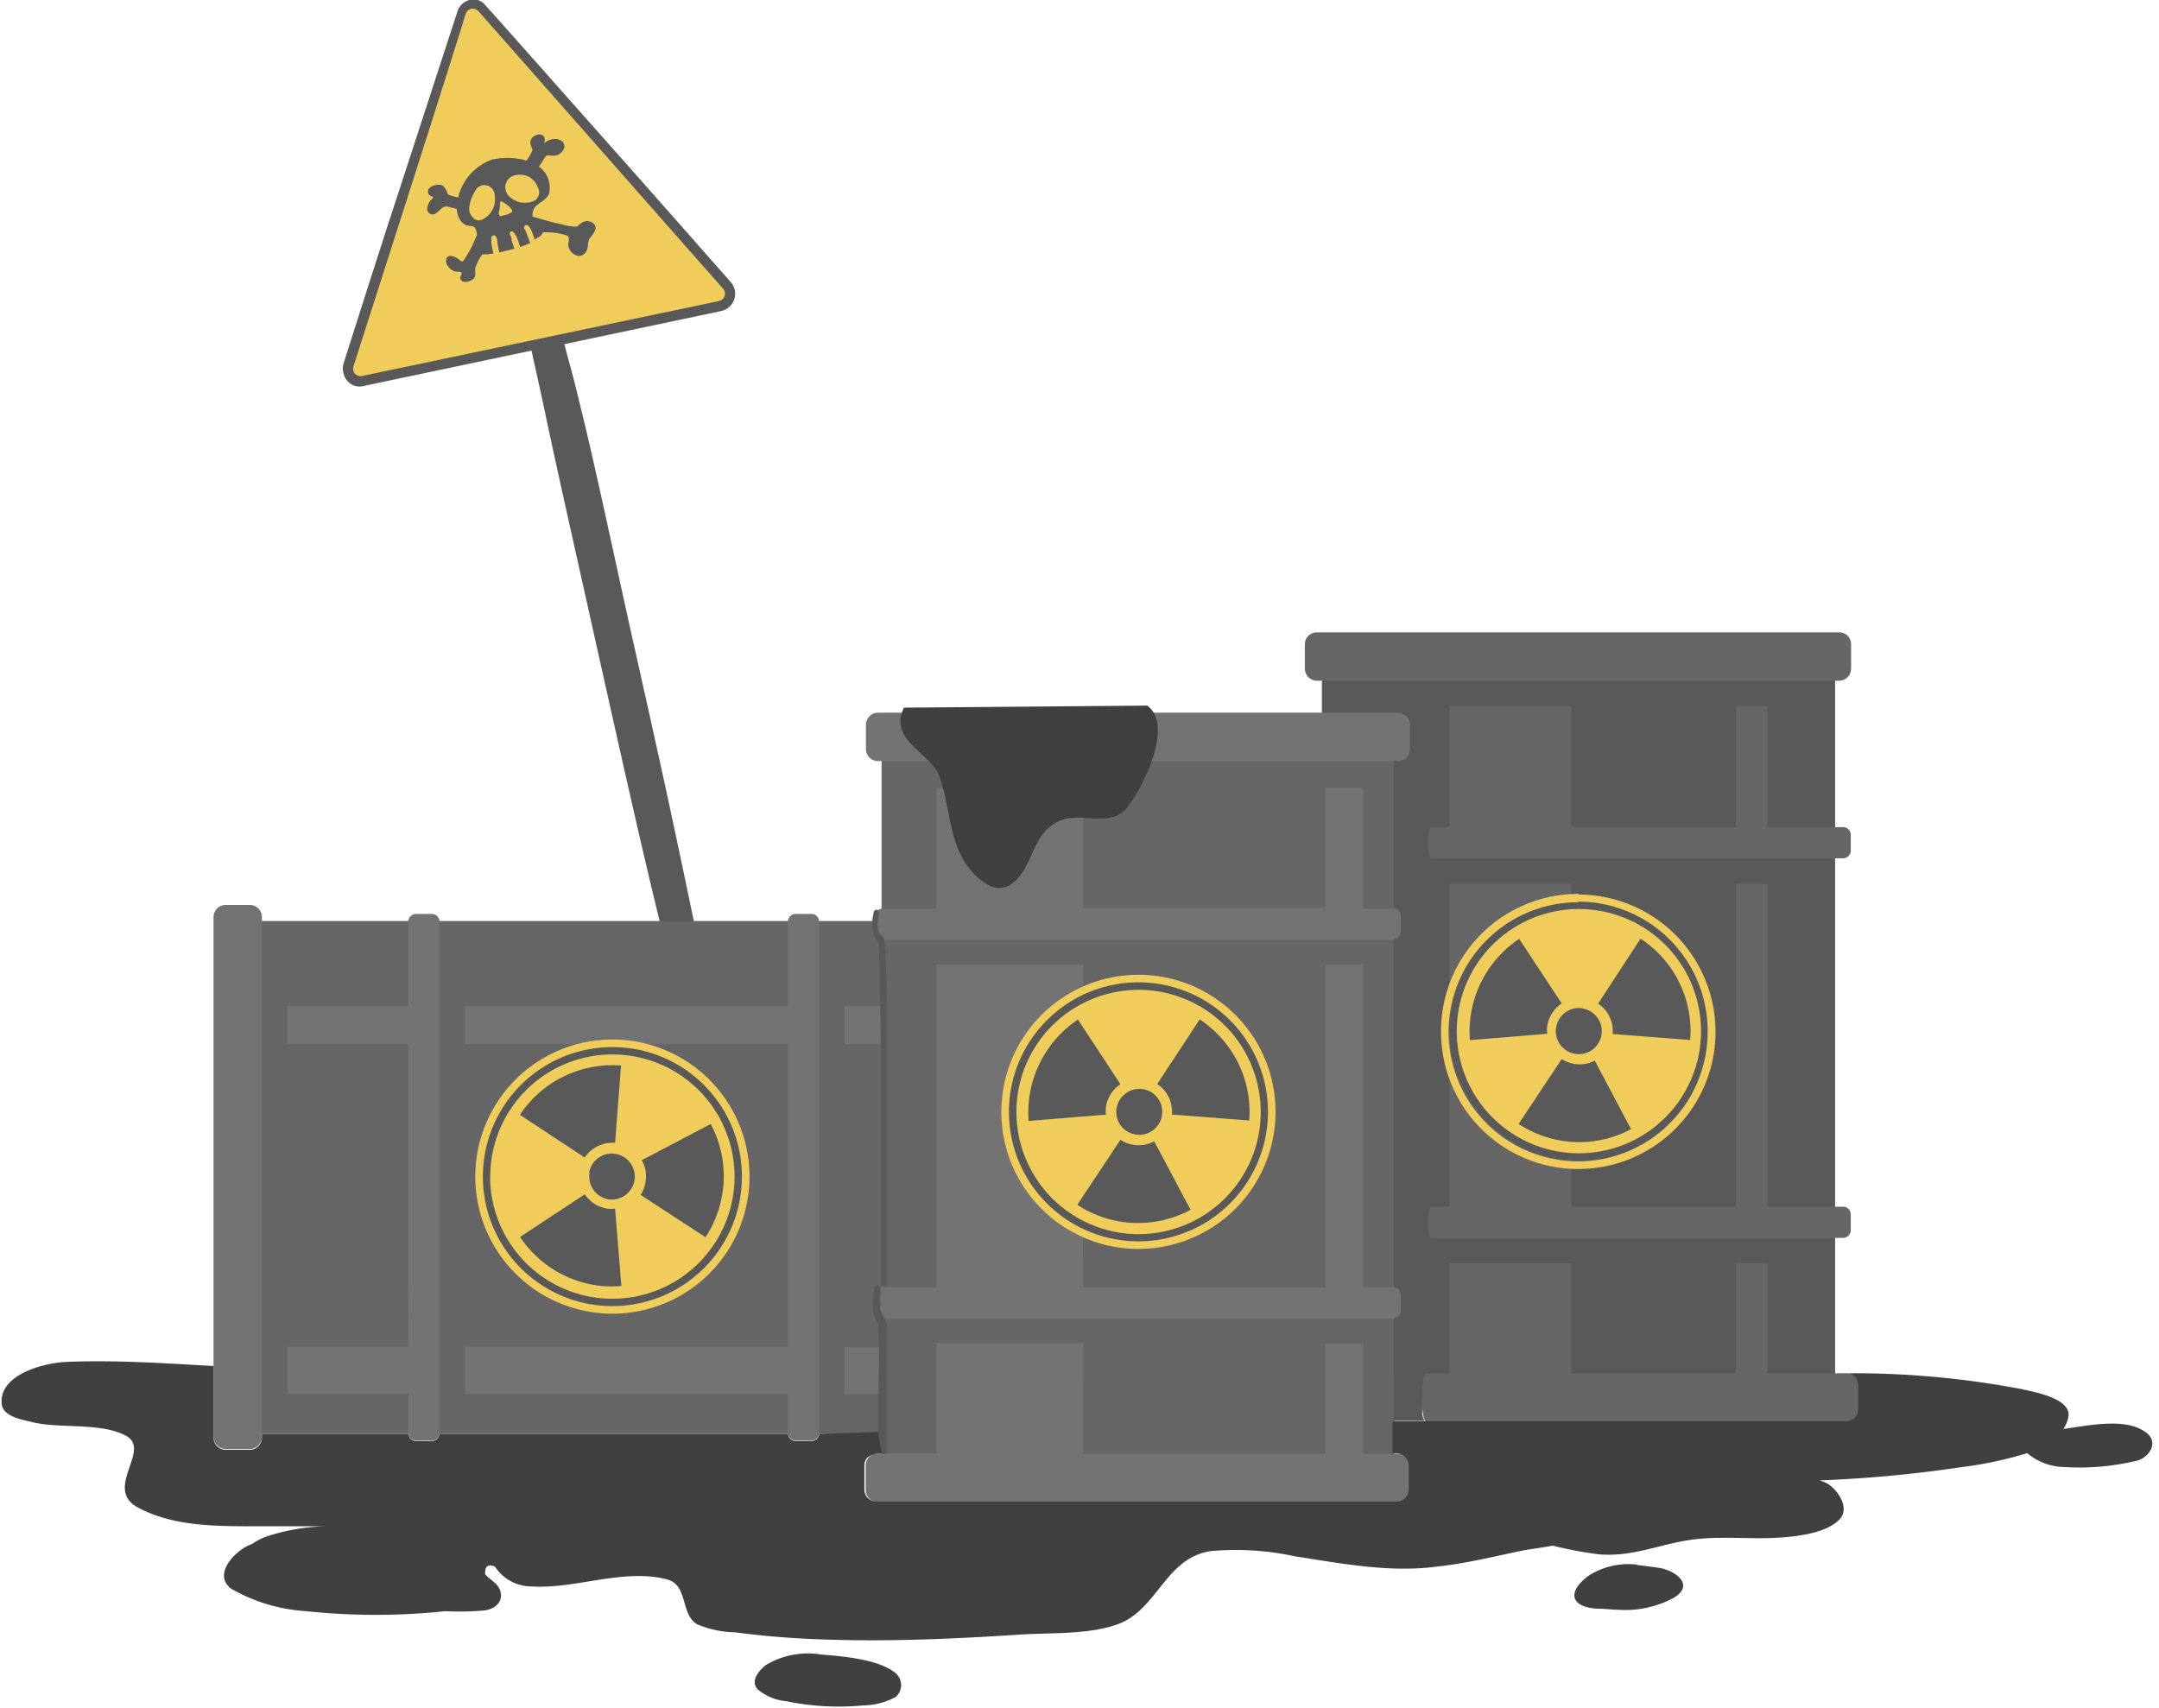
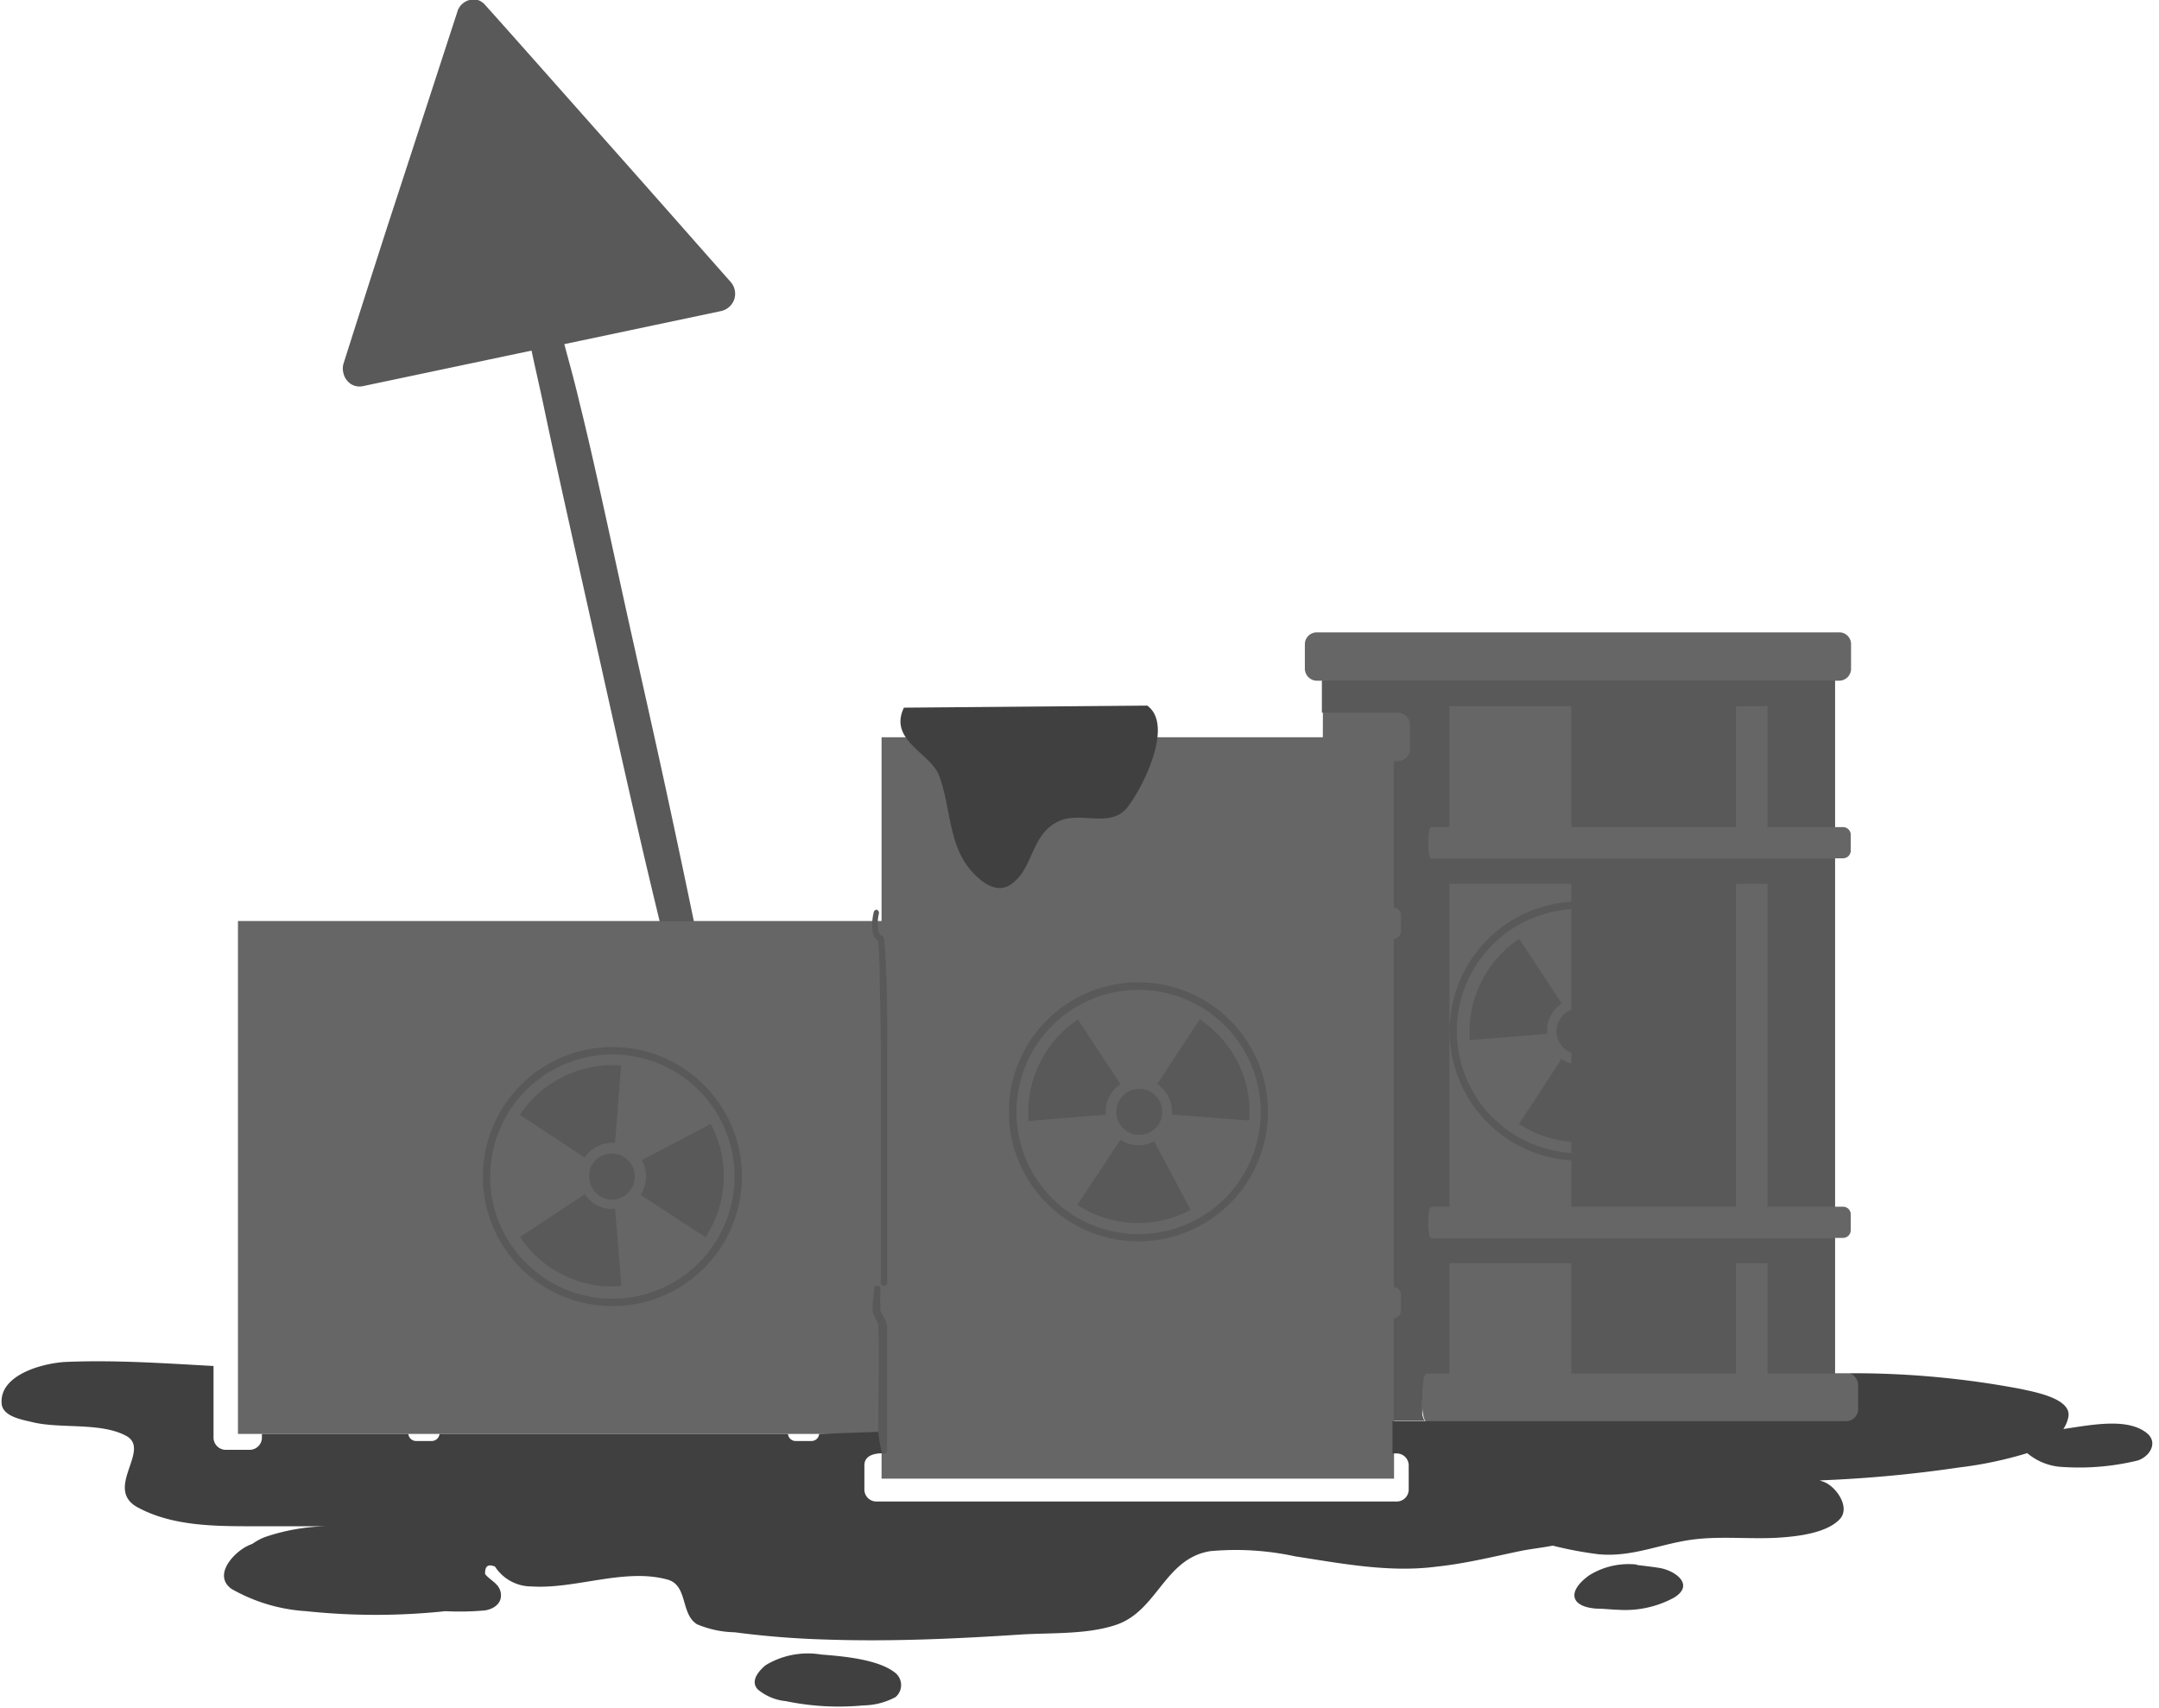
<svg xmlns="http://www.w3.org/2000/svg" data-name="Layer 1" height="108.4" preserveAspectRatio="xMidYMid meet" version="1.0" viewBox="-0.1 -0.0 137.0 108.4" width="137.0" zoomAndPan="magnify">
  <g fill-rule="evenodd">
    <g id="change1_1">
      <path d="M83.85,43.2h-.4a.77.77,0,0,1-.75-.77V40.9a.76.76,0,0,1,.75-.77h33.16a.75.75,0,0,1,.75.77v1.53a.76.76,0,0,1-.75.77h-.26v9.29h.51a.49.49,0,0,1,.48.49v1a.49.49,0,0,1-.48.49h-.51V76.58h.51a.49.49,0,0,1,.48.49v1a.49.49,0,0,1-.48.49h-.51v8.59h.8a.76.76,0,0,1,.76.77v1.53a.77.77,0,0,1-.76.77H90.43c-.19,0-.29-.67-.31-1.38H88.36v5H55.84V91H15V58.45H55.84V46.79h28Z" fill="#666" />
    </g>
    <g id="change2_1">
-       <path d="M68.64,92.26H84v-7h2.41v7h2.19a.76.76,0,0,1,.77.76v1.53a.76.76,0,0,1-.77.77h-33a.76.76,0,0,1-.77-.77V93a.76.76,0,0,1,.77-.76h3.72v-7h9.33ZM14.22,57.43a.77.77,0,0,0-.77.76v33a.78.78,0,0,0,.77.77h1.53a.78.78,0,0,0,.77-.77v-33a.77.77,0,0,0-.77-.76ZM49.9,63.85V58.49a.49.49,0,0,1,.49-.49h1a.49.49,0,0,1,.49.49V90.93a.49.49,0,0,1-.49.49h-1a.49.49,0,0,1-.49-.49V88.47H29.4v-3H49.9V66.26H29.4V63.85Zm-24.09,0V58.49A.49.49,0,0,1,26.3,58h1a.49.49,0,0,1,.49.49V90.93a.49.49,0,0,1-.49.49h-1a.49.49,0,0,1-.49-.49V88.47H18.14v-3h7.67V66.26H18.14V63.85Zm30,21.65v3H53.49v-3Zm12.8-3.8H84V61.21h2.41V81.7h1.9a.49.49,0,0,1,.49.49v1a.49.49,0,0,1-.49.5H55.88a.49.49,0,0,1-.49-.5v-1a.49.49,0,0,1,.49-.49h3.43V61.21h9.33ZM55.84,63.85v2.41H53.49V63.85Zm12.8-6.23H84V50h2.41v7.67h1.9a.49.49,0,0,1,.49.49v1a.49.49,0,0,1-.49.49H55.88a.49.49,0,0,1-.49-.49v-1a.49.49,0,0,1,.49-.49h3.43V50h9.33ZM89.39,46a.77.77,0,0,0-.77-.77h-33a.77.77,0,0,0-.77.77v1.53a.76.76,0,0,0,.77.77h33a.76.76,0,0,0,.77-.77Z" fill="#737373" />
-     </g>
+       </g>
    <g id="change3_1">
      <path d="M52,105a5.17,5.17,0,0,0-3.52.68c-.42.35-1,1-.49,1.54a3.28,3.28,0,0,0,1.78.74,16.53,16.53,0,0,0,4.91.27,4.47,4.47,0,0,0,2.05-.53,1,1,0,0,0-.05-1.56C55.6,105.3,53.4,105.11,52,105Zm3.89-14.14a12.59,12.59,0,0,0,0,1.37c-.4,0-1.14.09-1.14.76v1.53a.76.76,0,0,0,.77.77h33a.76.76,0,0,0,.77-.77V93a.76.76,0,0,0-.77-.76h-.26V90.19h28.79a.76.76,0,0,0,.76-.76V87.9a.79.79,0,0,0-.57-.75l.55,0a57.06,57.06,0,0,1,10.36,1c.73.17,3.22.58,3,1.77a2.1,2.1,0,0,1-.32.77c1.78-.26,4-.72,5.25.22.82.61.23,1.54-.54,1.78a15.77,15.77,0,0,1-5,.39,3.74,3.74,0,0,1-2-.86,24.81,24.81,0,0,1-4.33.91,81.57,81.57,0,0,1-8.84.82l.3.11c.75.31,1.64,1.57,1,2.32-.85.95-2.85,1.14-4,1.21-1.83.1-3.73-.13-5.54.14-2,.3-3.68,1.09-5.77.91a23.55,23.55,0,0,1-2.93-.55c-.65.13-1.33.2-2,.33-1.78.37-3.54.81-5.35,1-3,.4-6.06-.2-9-.65a17.74,17.74,0,0,0-5.38-.33c-2.89.46-3.34,3.75-5.93,4.66-1.84.64-4.13.51-6.06.63-4.12.27-8.26.46-12.39.32a56.22,56.22,0,0,1-5.79-.46,6.49,6.49,0,0,1-2.4-.51c-1.06-.65-.56-2.49-1.89-2.84-2.72-.74-5.82.62-8.6.44a2.76,2.76,0,0,1-2.33-1.26c-.69-.29-.62.35-.63.47.26.34.7.52.9.91a.87.87,0,0,1,.1.31c.09.65-.45,1-1,1.09a17.64,17.64,0,0,1-2.52.05,42,42,0,0,1-8.83,0,10.9,10.9,0,0,1-4.75-1.42c-1.06-.79-.09-2,.7-2.53a2.67,2.67,0,0,1,.63-.32,3.85,3.85,0,0,1,.79-.43,12.81,12.81,0,0,1,3.95-.69c-1.55,0-3.1,0-4.64,0-2.46,0-5.15,0-7.36-1.19S9.54,92,7.9,91.12s-4.21-.42-6-.88C1.22,90.08,0,89.87,0,89c-.07-1.82,2.77-2.52,4.13-2.57,3.1-.13,6.22.09,9.32.26v4.55a.78.78,0,0,0,.77.77h1.53a.78.78,0,0,0,.77-.77V91h9.29a.5.5,0,0,0,.49.45h1a.5.5,0,0,0,.49-.45H49.9a.49.49,0,0,0,.49.45h1a.49.49,0,0,0,.49-.45Zm47.86,8.43a4.73,4.73,0,0,0-3,.68c-1.4,1-1.25,2,.47,2.12.45,0,.91.06,1.35.07a6.49,6.49,0,0,0,3.54-.76c1.35-.81.12-1.71-.88-1.89C104.8,99.44,104.29,99.38,103.79,99.32ZM88.36,90.19s2,0,2,0h-2Zm2.06,0Zm0,0Zm0,0ZM57.26,44.91c-1,2.07,1.69,2.88,2.23,4.31.75,2,.58,4.33,2,6,.58.67,1.57,1.52,2.49.95,1.5-.95,1.3-3.14,3-4,1.41-.78,3.4.5,4.51-1,.93-1.22,2.92-5.14,1.21-6.39Z" fill="#404040" />
    </g>
    <g id="change4_1">
      <path d="M55.63,90.86a0,0,0,0,0,0,0c0-.38,0-.76,0-1.14,0-1.82.09-3.64,0-5.45a1.58,1.58,0,0,0,0-.25,5.18,5.18,0,0,1-.35-.75,1.83,1.83,0,0,1,0-.47c0-.33.08-.67.08-1a.21.21,0,0,1,.21-.21.2.2,0,0,1,.2.21c0,.31-.05.65,0,1a1.47,1.47,0,0,0,0,.36,1.38,1.38,0,0,0,.14.3c.07.13.14.25.2.38a1.36,1.36,0,0,1,.08.42c0,1.45,0,2.91,0,4.37,0,.62,0,1.25,0,1.87s0,1,0,1.55a.21.21,0,0,1-.2.21h-.06v0h0c-.06,0-.12-.27-.13-.31A9.81,9.81,0,0,1,55.63,90.86Zm.15,1.34Zm0,0Zm0,0Zm0,0h0Zm0,0Zm0,0h0Zm0,0h0Zm0,0Zm0,0h0Zm0,0h0Zm0,0h0Zm0-.15v0Zm0-.13v0Zm0-.13v0Zm0-.14v0Zm0-.13v0Zm0-.13v0Zm0-.13h0v0ZM90.24,87.4l0,.13a6.24,6.24,0,0,0-.09,1.15v.41l0,.23,0,.24c0,.07,0,.14,0,.2v0c.05.22.11.38.19.41h-2V83.67a.51.51,0,0,0,.46-.5v-1a.49.49,0,0,0-.46-.49V59.58a.49.49,0,0,0,.46-.49v-1a.49.49,0,0,0-.46-.49v-9.3h.26a.76.76,0,0,0,.77-.77V46a.77.77,0,0,0-.77-.77H83.78V43.19h32.53v9.3h-4.25V44.82h-2v7.67H99.61V44.82H91.87v7.67H90.73c-.27,0-.27,2,0,2h25.58V76.58h-4.25V56.09h-2V76.58H99.61V73.64a8.22,8.22,0,0,1,0-16.41V56.09H91.87V76.58H90.73c-.27,0-.27,2,0,2h25.58v8.59h-4.25v-7h-2v7H99.61v-7H91.87v7H90.43c-.06,0-.12.08-.16.2Zm.18,2.79Zm0,0Zm0,0Zm0,0Zm-.27-1a.28.28,0,0,1,0,.09v-.09Zm0-.33v.11s0,.08,0,.11Zm0-.07v0Zm.11-1.28v0l0,.1Zm0-.13h0l0,.09ZM30.54,74.67a8.22,8.22,0,1,0,8.22-8.22A8.22,8.22,0,0,0,30.54,74.67Zm.47,0a7.75,7.75,0,1,1,7.75,7.75A7.76,7.76,0,0,1,31,74.67Zm6,1.12a2.09,2.09,0,0,0,1.41.91,1.76,1.76,0,0,0,.51,0l.4,4.91a7,7,0,0,1-1.29,0,7.05,7.05,0,0,1-5.14-3.11ZM55.34,57.91a3.42,3.42,0,0,0-.08,1.15,1,1,0,0,0,.38.68c0,.34.06,1,.08,1.83,0,1.18.06,2.78.07,4.57,0,2.85,0,6.19,0,9.16,0,2.45,0,4.64,0,6.11a.21.21,0,0,0,.21.2.2.2,0,0,0,.2-.2c0-1.47,0-3.66,0-6.11,0-3,0-6.31,0-9.16,0-1.8,0-3.4-.08-4.58a19.53,19.53,0,0,0-.13-2,.23.23,0,0,0-.13-.17.49.49,0,0,1-.24-.41,2.81,2.81,0,0,1,.05-1,.21.21,0,0,0-.15-.25A.21.21,0,0,0,55.34,57.91Zm16.8,4.43a8.22,8.22,0,1,0,8.22,8.22A8.22,8.22,0,0,0,72.14,62.34ZM40.62,73.63,45,71.33a7.31,7.31,0,0,1,.5,1.19,7.07,7.07,0,0,1-.83,6l-4.12-2.69a2.09,2.09,0,0,0,.31-.82A2,2,0,0,0,40.62,73.63ZM72.14,62.82a7.75,7.75,0,1,1-7.74,7.74A7.75,7.75,0,0,1,72.14,62.82Zm1,9.61,2.31,4.35a6.52,6.52,0,0,1-1.19.5,7,7,0,0,1-6-.82L71,72.33a2.08,2.08,0,0,0,2.14.1Zm-35.86,2a1.46,1.46,0,1,1,1.21,1.68A1.46,1.46,0,0,1,37.32,74.39ZM37,73.46l-4.11-2.71a7.71,7.71,0,0,1,.8-1,7.07,7.07,0,0,1,5.62-2.13l-.38,4.91A2.13,2.13,0,0,0,37,73.46ZM99.61,57.7v6.38a1.44,1.44,0,0,0-.92,1.13,1.46,1.46,0,0,0,.92,1.6v.67a2,2,0,0,1-.63-.27l-2.69,4.12a7,7,0,0,0,3.32,1.13v.71a7.75,7.75,0,0,1,0-15.47ZM72.43,69.12a1.46,1.46,0,1,1-1.68,1.21A1.47,1.47,0,0,1,72.43,69.12ZM71,68.81a2.1,2.1,0,0,0-.92,1.42,2.18,2.18,0,0,0,0,.51l-4.91.4a7.1,7.1,0,0,1,3.13-6.44Zm2.32,0,2.71-4.12a7.17,7.17,0,0,1,1,.81,7,7,0,0,1,2.14,5.61l-4.91-.38A2.1,2.1,0,0,0,73.35,68.81ZM99,63.68a2.15,2.15,0,0,0-.92,1.42,2.94,2.94,0,0,0,0,.51l-4.91.4a7.09,7.09,0,0,1,3.13-6.43ZM33.63,22.25,23,24.49a1.1,1.1,0,0,1-.57,0,1,1,0,0,1-.48-.31,1.08,1.08,0,0,1-.26-.51,1.11,1.11,0,0,1,0-.57c.48-1.51,1.61-5.07,2.86-8.94C26.31,8.78,28.24,2.83,28.93.72h0a1,1,0,0,1,.28-.45A1.11,1.11,0,0,1,29.69,0a1.06,1.06,0,0,1,.53,0,1,1,0,0,1,.45.3C32,1.77,35.23,5.43,38.49,9.1s6.52,7.38,7.78,8.8A1.13,1.13,0,0,1,46.49,19a1.14,1.14,0,0,1-.83.74l-9.95,2.1c.26,1,.58,2.09.94,3.62,1,4,2.15,9.52,3.37,15,.83,3.72,1.67,7.44,2.37,10.72.62,2.87,1.15,5.41,1.54,7.29H41.76c-.44-1.81-1-4.16-1.6-6.79-.75-3.27-1.58-7-2.41-10.72-1.22-5.48-2.46-10.95-3.31-15C34.11,24.39,33.84,23.26,33.63,22.25Z" fill="#595959" />
    </g>
    <g id="change5_1">
-       <path d="M30.06,74.67a8.7,8.7,0,1,1,8.7,8.7A8.7,8.7,0,0,1,30.06,74.67Zm.48,0a8.22,8.22,0,1,0,8.22-8.22A8.22,8.22,0,0,0,30.54,74.67Zm.47,0a7.75,7.75,0,1,1,7.75,7.75A7.76,7.76,0,0,1,31,74.67Zm6,1.12a2.09,2.09,0,0,0,1.41.91,1.76,1.76,0,0,0,.51,0l.4,4.91a7,7,0,0,1-1.29,0,7.05,7.05,0,0,1-5.14-3.11ZM72.14,61.86a8.7,8.7,0,1,1-8.7,8.7A8.71,8.71,0,0,1,72.14,61.86Zm0,.48a8.22,8.22,0,1,0,8.22,8.22A8.22,8.22,0,0,0,72.14,62.34ZM40.62,73.63,45,71.33a7.31,7.31,0,0,1,.5,1.19,7.07,7.07,0,0,1-.83,6l-4.12-2.69a2.09,2.09,0,0,0,.31-.82A2,2,0,0,0,40.62,73.63ZM72.14,62.82a7.75,7.75,0,1,1-7.74,7.74A7.75,7.75,0,0,1,72.14,62.82Zm1,9.61,2.31,4.35a6.52,6.52,0,0,1-1.19.5,7,7,0,0,1-6-.82L71,72.33a2.08,2.08,0,0,0,2.14.1Zm-35.86,2a1.46,1.46,0,1,1,1.21,1.68A1.46,1.46,0,0,1,37.32,74.39Zm62.77-17.66a8.71,8.71,0,1,1-8.71,8.71A8.71,8.71,0,0,1,100.09,56.73Zm0,.49a8.22,8.22,0,1,0,8.21,8.22A8.22,8.22,0,0,0,100.09,57.22ZM37,73.46l-4.11-2.71a7.71,7.71,0,0,1,.8-1,7.07,7.07,0,0,1,5.62-2.13l-.38,4.91A2.13,2.13,0,0,0,37,73.46Zm63.09-15.77a7.75,7.75,0,1,1-7.75,7.75A7.75,7.75,0,0,1,100.09,57.69Zm1,9.61,2.31,4.36a7.31,7.31,0,0,1-1.19.5,7,7,0,0,1-5.95-.83L99,67.21a2.2,2.2,0,0,0,.81.31A2.07,2.07,0,0,0,101.12,67.3ZM72.43,69.12a1.46,1.46,0,1,1-1.68,1.21A1.47,1.47,0,0,1,72.43,69.12ZM71,68.81a2.1,2.1,0,0,0-.92,1.42,2.18,2.18,0,0,0,0,.51l-4.91.4a7.1,7.1,0,0,1,3.13-6.44Zm2.32,0,2.71-4.12a7.17,7.17,0,0,1,1,.81,7,7,0,0,1,2.14,5.61l-4.91-.38A2.1,2.1,0,0,0,73.35,68.81Zm27-4.81a1.46,1.46,0,1,1-1.68,1.21A1.46,1.46,0,0,1,100.37,64ZM99,63.68a2.15,2.15,0,0,0-.92,1.42,2.94,2.94,0,0,0,0,.51l-4.91.4a7.09,7.09,0,0,1,3.13-6.43Zm2.32,0L104,59.57A7,7,0,0,1,107.15,66l-4.92-.38A2.08,2.08,0,0,0,101.29,63.68ZM29.82.56a.49.49,0,0,1,.44.15L45.78,18.32a.46.46,0,0,1,.1.46.5.5,0,0,1-.34.32h0L22.88,23.86a.48.48,0,0,1-.45-.14.5.5,0,0,1-.1-.47c1.15-3.6,6-18.71,7.12-22.37A.49.49,0,0,1,29.8.56Zm4,14.65.12-.08c.12-.07.41-.22.39-.39v0l.31,0a4,4,0,0,1,1.24.21c.23.11.06.43.08.62.07.54.74.95,1.11.43.18-.25.1-.51.2-.77s.67-.66.29-1.05a.62.62,0,0,0-.8,0c-.1.06-.17.18-.3.2a3,3,0,0,1-.93-.15c-.63-.12-1.22-.31-1.83-.48v0a.46.46,0,0,1,0-.2A.73.73,0,0,1,34,13c.29-.23.73-.45.77-.86a1.67,1.67,0,0,0-.67-1.57l.23-.33a1.29,1.29,0,0,1,.25-.36c.1-.06.26,0,.38,0a.73.73,0,0,0,.74-.48c.11-.52-.5-.67-.88-.53a.84.84,0,0,0-.27.13s-.07.08-.09.07,0-.09,0-.1a.47.47,0,0,0,0-.2c-.1-.31-.44-.28-.67-.13a.47.47,0,0,0-.2.59c0,.11.12.2.09.32a3.21,3.21,0,0,1-.37.64,4.52,4.52,0,0,0-2.2-.06A3.4,3.4,0,0,0,29,12.41a.56.56,0,0,0,0,.12,2.58,2.58,0,0,1-.62-.17c-.09,0-.09-.16-.14-.24a.9.9,0,0,0-.28-.36.87.87,0,0,0-.83.19.32.32,0,0,0,.06.47s.21.07.2.11-.15.16-.19.21-.34.55-.1.76c.48.42.74-.49,1.18-.39l.6.14a1.65,1.65,0,0,0,.1.47,1,1,0,0,0,.51.58c.18.06.48,0,.58.2a1.27,1.27,0,0,1,.09.43l-.06.13a8,8,0,0,1-.78,1.47c-.1.13-.22,0-.3-.07s-.63-.41-.78-.07.21.75.56.85c.08,0,.32,0,.38.05s-.09.28-.08.35c.07.4.61.25.83.07s.08-.5.14-.75a3.27,3.27,0,0,1,.44-.82l.32,0,.38-.05a5.28,5.28,0,0,1-.13-.67,2.58,2.58,0,0,1,0-.29.16.16,0,0,1,.12-.19.17.17,0,0,1,.2.13l.06.2,0,.13.12.62.71-.17.25-.07c-.06-.17-.11-.35-.18-.52a.69.69,0,0,0,0-.13l-.07-.19a.17.17,0,0,1,0-.23.18.18,0,0,1,.23.06,2.39,2.39,0,0,1,.13.21,2.29,2.29,0,0,1,.1.23,4.11,4.11,0,0,1,.15.46,5.12,5.12,0,0,0,.65-.25l-.08-.17c0-.11-.09-.24-.13-.37a1.21,1.21,0,0,1-.05-.14.76.76,0,0,0-.09-.18.17.17,0,0,1,0-.23.16.16,0,0,1,.23,0,1.65,1.65,0,0,1,.2.31c.06.15.11.31.16.44Zm-3.72-3.16c-.2.25-.58,1.13-.36,1.51s.43.51.77.37a1.42,1.42,0,0,0,.78-1.52A.65.65,0,0,0,30.09,12.05Zm1.57.74c-.06,0-.05.41-.06.47s-.12.33,0,.42.16,0,.21,0a1.48,1.48,0,0,0,.46-.16s.11-.05.13-.09-.07-.18-.11-.22a2.18,2.18,0,0,0-.41-.34C31.79,12.82,31.71,12.75,31.66,12.79Zm1.06-1.69a1.18,1.18,0,0,1,1.29.78.62.62,0,0,1-.18.84,1.42,1.42,0,0,1-1.67-.3A.79.79,0,0,1,32.72,11.1Z" fill="#f0cd5b" />
-     </g>
+       </g>
  </g>
</svg>